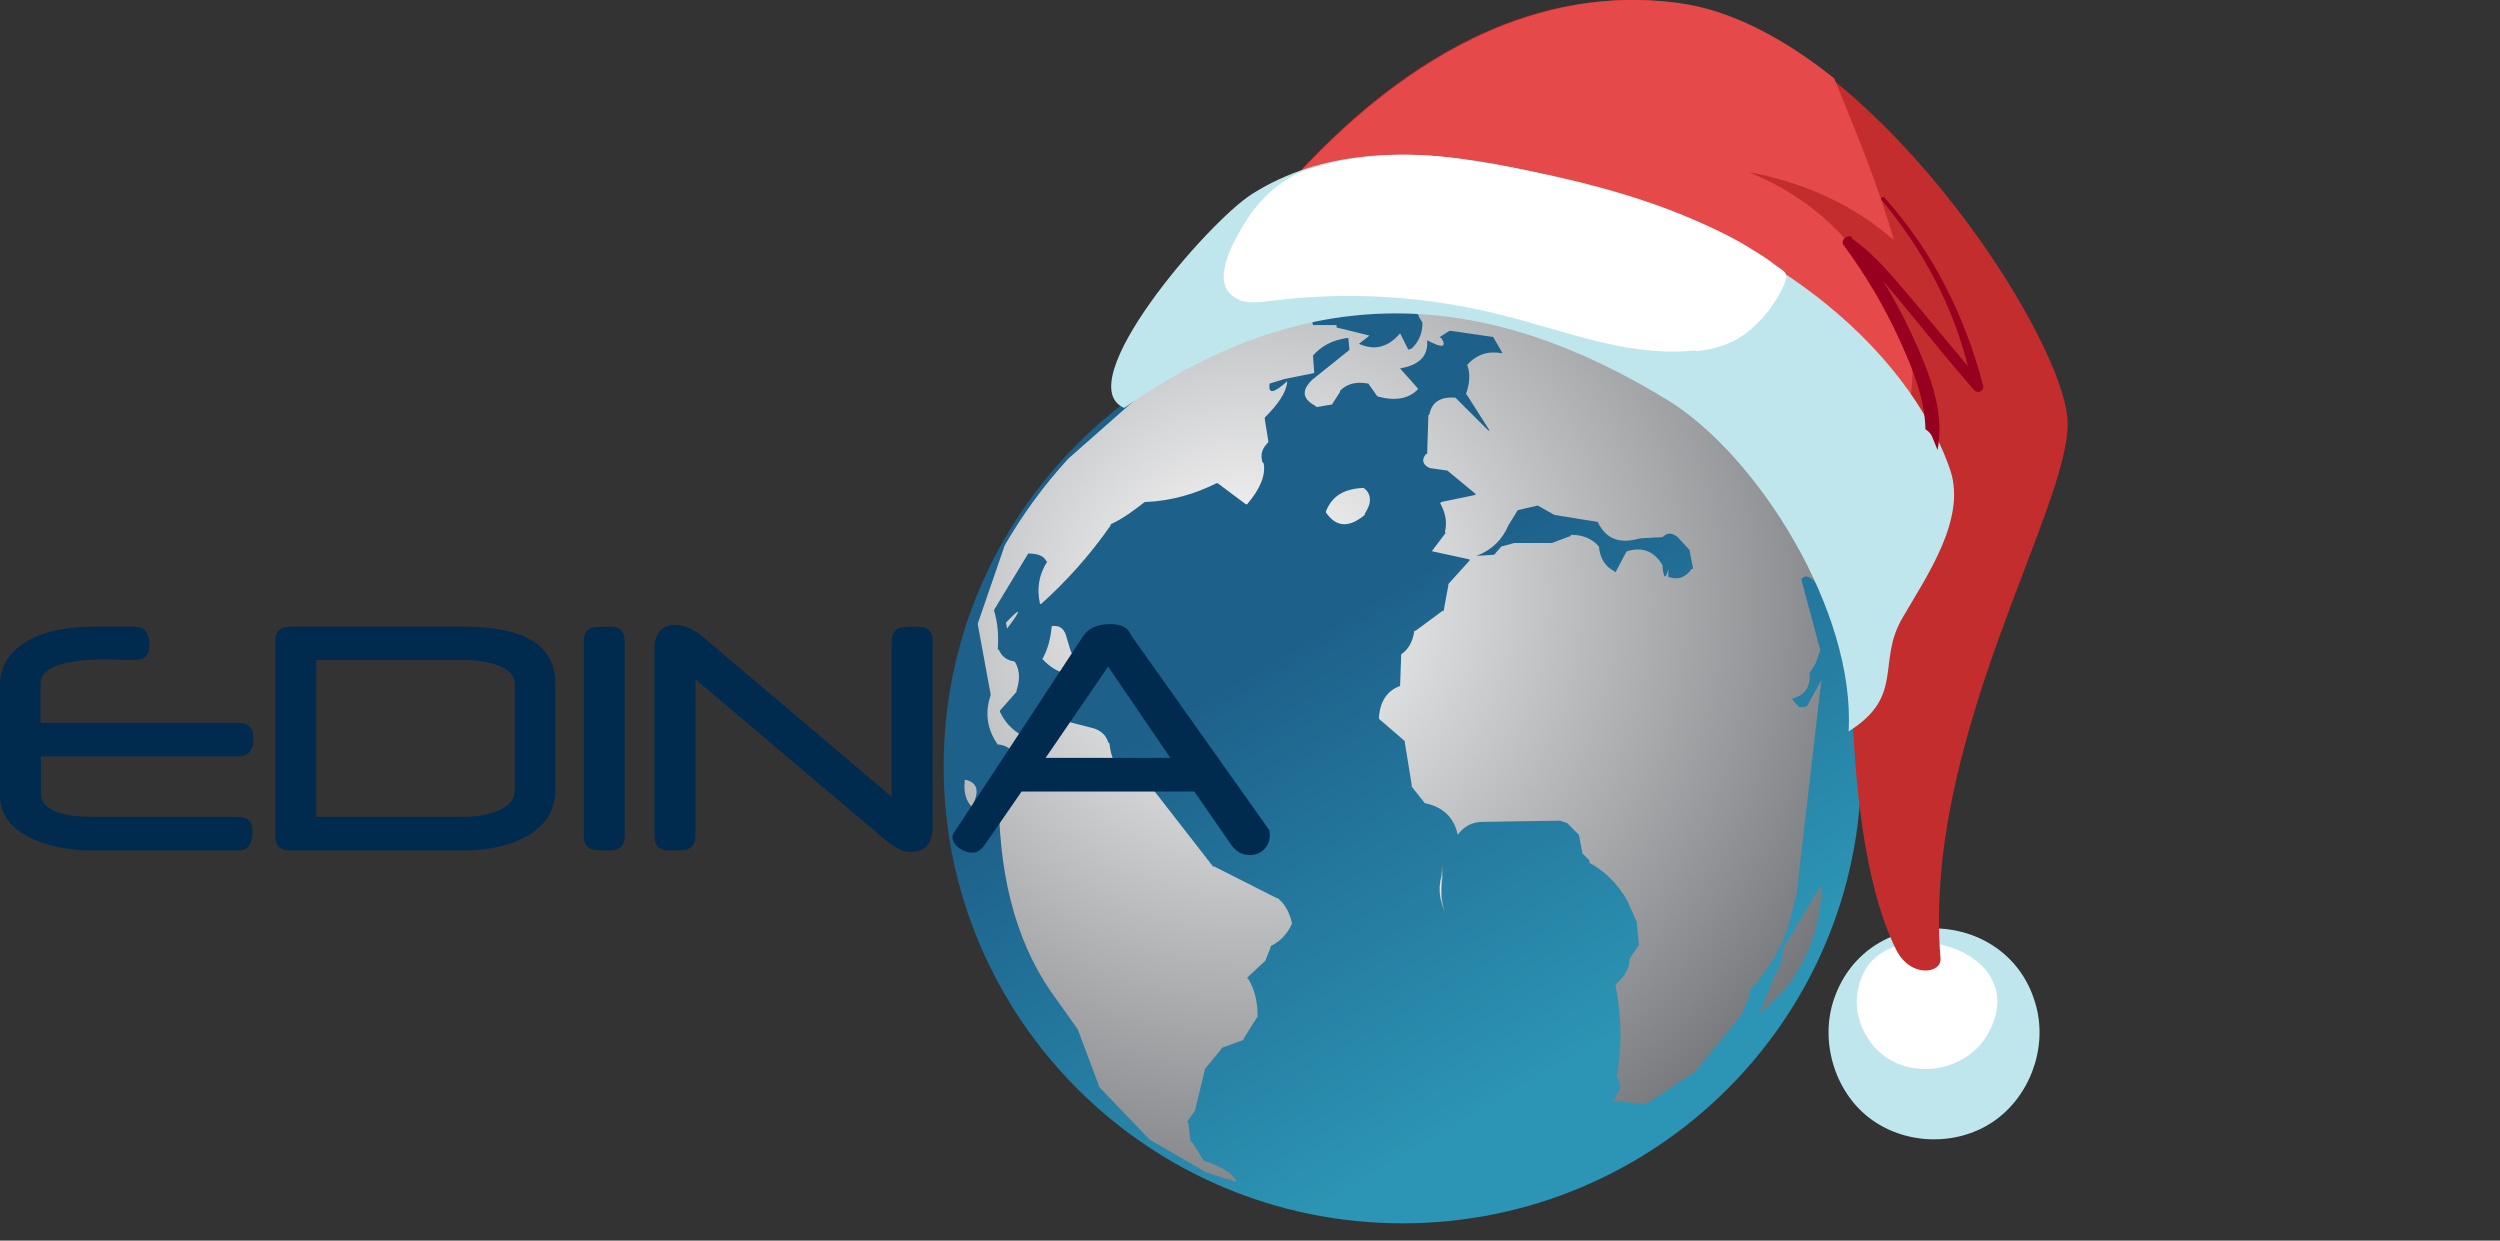
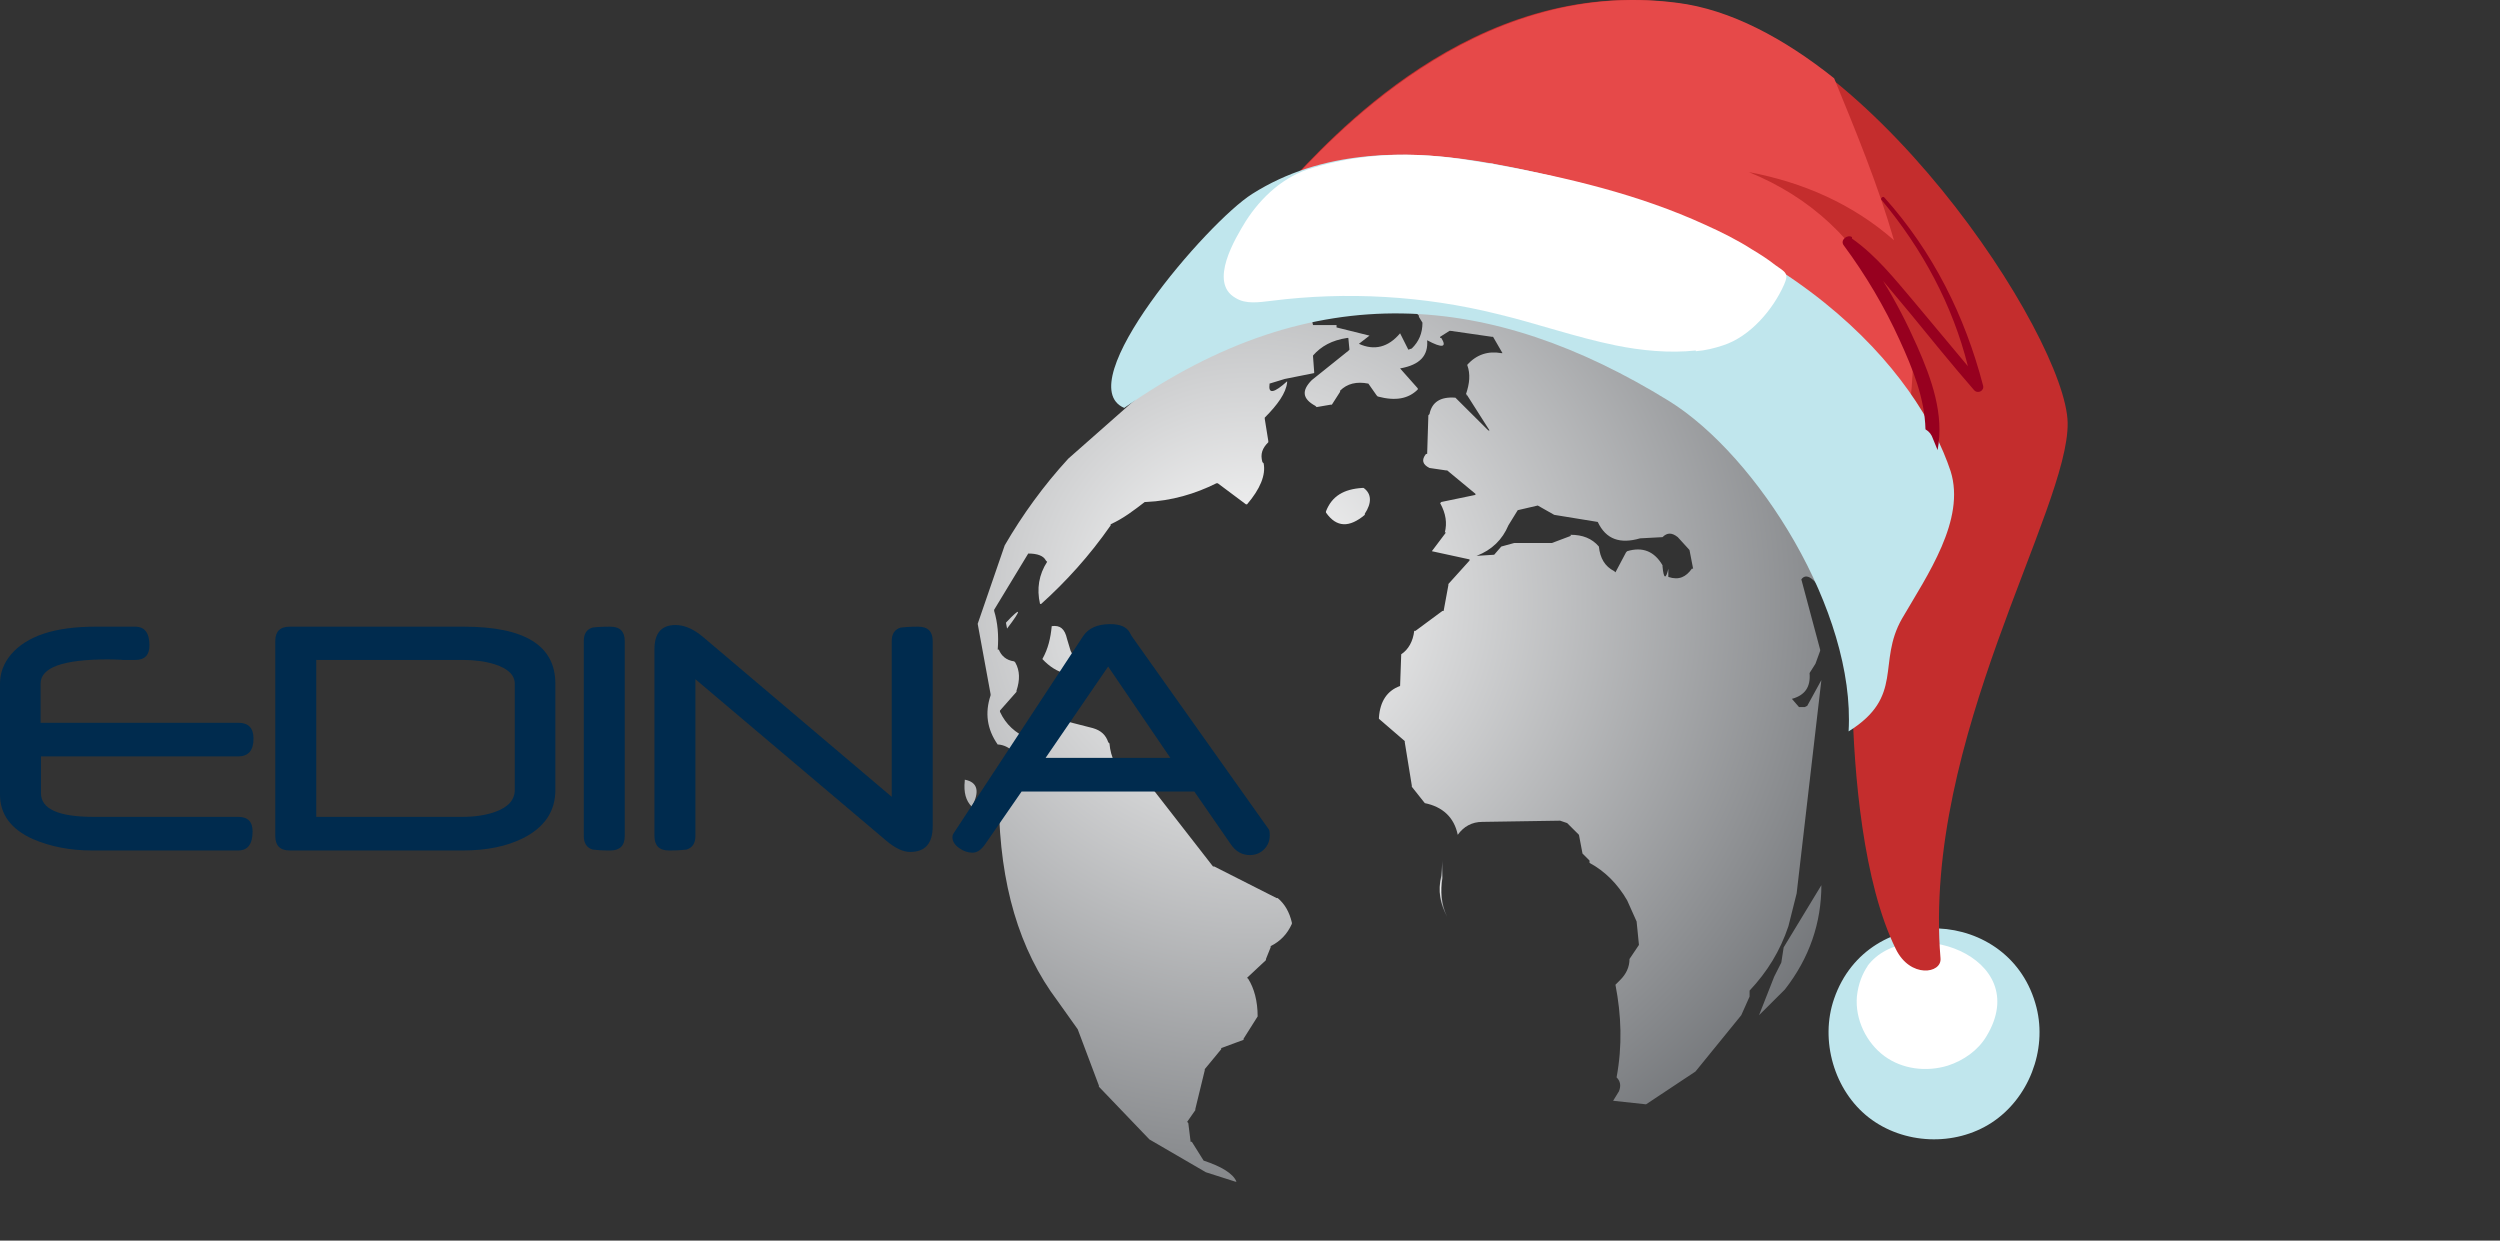
<svg xmlns="http://www.w3.org/2000/svg" width="133" height="66" viewBox="0 0 133 66" fill="none">
  <rect x="0" y="0" width="133" height="66" fill="#333333" stroke="none" />
-   <path d="M74.612 65.081C88.094 65.081 99.023 54.198 99.023 40.772C99.023 27.346 88.094 16.463 74.612 16.463C61.131 16.463 50.202 27.346 50.202 40.772C50.202 54.198 61.131 65.081 74.612 65.081Z" fill="url(#paint0_linear_255_298)" />
  <path d="M63.156 19.476L60.652 21.033L56.833 24.4C55.518 25.833 54.392 27.391 53.451 29.012L52.013 33.187L52.7 36.931V36.991C52.386 37.928 52.511 38.8 53.078 39.609H53.138C53.701 39.673 54.139 40.11 54.453 40.794L53.701 41.855H53.641C53.576 42.231 53.387 42.539 53.199 42.727H53.138C53.199 47.031 54.204 50.518 56.27 53.26L57.335 54.758L58.461 57.752V57.812L61.15 60.619L64.153 62.364L65.721 62.865H65.781C65.596 62.424 64.969 62.052 64.032 61.744L63.405 60.743H63.341L63.217 59.746L63.157 59.682L63.591 59.061V59.001L64.093 56.939V56.879L64.969 55.818V55.758L66.159 55.318V55.258L66.907 54.073C66.907 53.26 66.722 52.58 66.408 52.079L66.344 52.019L67.349 51.078V51.018L67.598 50.398V50.334C68.101 50.082 68.475 49.71 68.728 49.149V49.085C68.599 48.525 68.35 48.088 67.972 47.776H67.912L64.595 46.095H64.531L61.09 41.671L61.025 41.607L60.024 41.479H59.964C59.397 40.918 59.087 40.298 59.023 39.549L58.959 39.489C58.834 39.112 58.585 38.864 58.143 38.736L56.205 38.24L56.145 38.176L54.766 39.236L54.702 39.296C54.014 38.988 53.516 38.552 53.198 37.867V37.803L54.078 36.806V36.742C54.263 36.182 54.263 35.685 54.014 35.245L53.954 35.185C53.516 35.125 53.263 34.873 53.138 34.56H53.078C53.138 33.812 53.078 33.127 52.889 32.503V32.439L54.702 29.448C55.204 29.448 55.517 29.572 55.642 29.82L55.707 29.889C55.269 30.569 55.144 31.318 55.329 32.13H55.389C56.708 30.945 57.958 29.572 59.087 27.951V27.891C59.771 27.578 60.334 27.142 60.901 26.706H60.965C62.34 26.646 63.59 26.27 64.716 25.709H64.784L66.284 26.83H66.344C67.036 26.021 67.35 25.273 67.225 24.648L67.16 24.584C67.036 24.148 67.16 23.839 67.474 23.527V23.463L67.285 22.282V22.218C67.972 21.529 68.415 20.909 68.475 20.348V20.285C67.787 20.909 67.474 20.969 67.538 20.473V20.408L68.35 20.16L69.914 19.848V19.784L69.854 18.975V18.911C70.292 18.415 70.855 18.103 71.667 17.979H71.731L71.791 18.603L71.731 18.663L69.789 20.22C69.227 20.785 69.291 21.221 69.978 21.593L70.043 21.657L70.791 21.529H70.855L71.293 20.845V20.785C71.667 20.408 72.169 20.285 72.797 20.408L73.235 21.033L73.295 21.093C74.236 21.345 74.924 21.221 75.426 20.72V20.66L74.485 19.6C75.55 19.412 75.989 18.911 75.924 18.102C76.736 18.539 76.99 18.479 76.676 17.978H76.616V17.918L77.114 17.602H77.179L79.37 17.918H79.43L79.933 18.787H79.868C79.181 18.663 78.554 18.851 78.055 19.412C78.24 19.912 78.179 20.408 77.991 20.969L78.055 21.033L79.245 22.902H79.181L77.428 21.157C76.616 21.093 76.174 21.405 76.049 22.03L75.989 22.094L75.925 24.148H75.864C75.611 24.464 75.675 24.712 76.049 24.896L76.925 25.025H76.99L78.493 26.27V26.329L76.676 26.706L76.616 26.766C76.926 27.33 76.99 27.827 76.865 28.327H76.926L76.174 29.324L78.18 29.76V29.82L77.054 31.069V31.129L76.801 32.502H76.736L75.301 33.563H75.237C75.172 34.124 74.923 34.56 74.545 34.808L74.485 36.494C73.798 36.742 73.42 37.306 73.359 38.175V38.24L74.734 39.425V39.489L75.108 41.791V41.855L75.8 42.727C76.736 42.916 77.363 43.476 77.552 44.413C77.866 43.973 78.304 43.724 78.867 43.724L82.999 43.66L83.373 43.788L84 44.412L84.189 45.409L84.563 45.782V45.906C85.379 46.342 86.063 47.031 86.565 47.899L87.068 49.024L87.192 50.27L86.69 51.018C86.69 51.455 86.505 51.827 86.191 52.139L85.942 52.388C86.256 54.009 86.316 55.63 86.002 57.316C86.191 57.5 86.256 57.752 86.127 58.06L85.818 58.561L87.57 58.75L90.2 57.004L92.635 54.01L93.078 53.017V52.7C94.019 51.703 94.706 50.583 95.144 49.273L95.582 47.528L96.897 36.182L96.145 37.551L96.016 37.616H95.707L95.329 37.179C96.016 36.991 96.334 36.555 96.269 35.806L96.583 35.31L96.832 34.625V34.561L95.831 30.822C96.145 30.386 96.708 30.882 97.395 32.315L96.016 29.325C94.89 27.267 93.451 25.397 91.763 23.652C88.254 20.161 84.249 17.979 79.683 17.106L76.551 16.67L75.301 16.606L75.486 16.794V16.858L75.675 17.166C75.675 17.731 75.486 18.167 75.108 18.539L74.923 18.603L74.485 17.731C73.858 18.479 73.11 18.664 72.294 18.291L72.857 17.855L71.104 17.419V17.294H69.854L69.79 17.042L66.099 18.102L63.156 19.476ZM87.252 28.64L88.446 28.576C88.695 28.327 88.945 28.327 89.258 28.576L89.881 29.26L90.074 30.257H90.005C89.696 30.693 89.318 30.881 88.755 30.693V30.257C88.631 30.821 88.506 30.821 88.446 30.132V30.072C88.008 29.324 87.381 29.076 86.564 29.324L86.504 29.388L85.941 30.449L85.877 30.385C85.378 30.132 85.125 29.696 85.061 29.076C84.687 28.639 84.188 28.451 83.561 28.451V28.511L82.561 28.888H80.555L79.868 29.076L79.49 29.512L78.553 29.572C79.369 29.26 79.932 28.7 80.245 27.951L80.743 27.142L81.809 26.894L82.685 27.39L85 27.767C85.439 28.7 86.191 28.948 87.252 28.64Z" fill="url(#paint1_radial_255_298)" />
  <path d="M83.562 28.452H83.502L83.562 28.512V28.452Z" fill="url(#paint2_radial_255_298)" />
  <path d="M90.006 30.197V30.257H90.074L90.006 30.197Z" fill="url(#paint3_radial_255_298)" />
  <path d="M78.055 21.033L77.99 20.969V21.033H78.055Z" fill="url(#paint4_radial_255_298)" />
  <path d="M53.576 33.44C54.392 32.379 54.328 32.255 53.516 33.127L53.576 33.44Z" fill="url(#paint5_radial_255_298)" />
  <path d="M56.769 34C56.644 33.44 56.395 33.251 55.952 33.311C55.892 33.936 55.768 34.501 55.454 35.061C56.206 35.87 57.146 36.122 58.272 35.745C57.645 35.561 57.207 35.185 56.957 34.624L56.769 34Z" fill="url(#paint6_radial_255_298)" />
  <path d="M51.325 41.479V41.543C51.261 42.167 51.386 42.603 51.699 42.916C52.137 42.107 52.013 41.607 51.325 41.479Z" fill="url(#paint7_radial_255_298)" />
  <path d="M72.543 25.957H72.483C71.482 26.021 70.855 26.394 70.541 27.207V27.267C71.103 28.075 71.791 28.075 72.607 27.39V27.331C72.981 26.766 72.981 26.27 72.543 25.957Z" fill="url(#paint8_radial_255_298)" />
  <path d="M94.766 51.207L94.388 51.956L93.58 54.01L94.955 52.641C96.269 50.959 96.897 49.086 96.897 47.092L94.891 50.399L94.766 51.207Z" fill="url(#paint9_radial_255_298)" />
  <path d="M76.675 46.595C76.487 47.404 76.615 48.089 76.989 48.777C76.675 48.088 76.615 47.404 76.736 46.715V45.782L76.675 46.595Z" fill="url(#paint10_radial_255_298)" />
  <path d="M13.487 39.292C13.487 39.925 13.215 40.241 12.672 40.241H2.179V42.196C2.179 43.036 3.111 43.457 4.976 43.457H12.672C13.183 43.457 13.438 43.714 13.438 44.229C13.438 44.907 13.183 45.245 12.672 45.245H4.878C3.739 45.245 2.696 45.044 1.747 44.639C0.582 44.112 0 43.323 0 42.274V36.37C0 35.803 0.193 35.288 0.579 34.825C1.417 33.835 2.912 33.339 5.065 33.339H7.195C7.699 33.339 7.951 33.672 7.951 34.336C7.951 34.851 7.699 35.109 7.195 35.109H6.881H6.684H6.576C6.504 35.109 6.465 35.106 6.459 35.099C6.295 35.093 6.154 35.088 6.037 35.085C5.919 35.082 5.821 35.08 5.742 35.08C3.354 35.08 2.159 35.51 2.159 36.37V38.452H12.682C13.218 38.452 13.487 38.732 13.487 39.292Z" fill="#002B4E" />
  <path d="M29.546 42.029C29.546 43.151 28.98 44.001 27.848 44.581C26.971 45.024 25.901 45.245 24.638 45.245H15.411C14.9 45.245 14.645 44.988 14.645 44.473V34.102C14.645 33.593 14.901 33.339 15.411 33.339H24.687C27.926 33.339 29.545 34.35 29.545 36.37V42.029H29.546ZM27.386 42.02V36.379C27.386 35.917 27.033 35.572 26.326 35.343C25.823 35.187 25.256 35.108 24.628 35.108H16.825V43.457H24.589C25.263 43.457 25.846 43.369 26.336 43.193C27.036 42.945 27.386 42.554 27.386 42.02Z" fill="#002B4E" />
  <path d="M33.236 44.474C33.236 44.988 32.98 45.246 32.47 45.246C32.248 45.246 32.058 45.241 31.901 45.231C31.744 45.221 31.62 45.21 31.528 45.197C31.214 45.099 31.057 44.858 31.057 44.474V34.102C31.057 33.717 31.211 33.479 31.519 33.388C31.591 33.375 31.705 33.364 31.862 33.354C32.019 33.344 32.222 33.339 32.471 33.339C32.981 33.339 33.236 33.594 33.236 34.102V44.474H33.236Z" fill="#002B4E" />
  <path d="M49.619 43.965C49.619 44.871 49.219 45.324 48.421 45.324C48.055 45.324 47.639 45.132 47.175 44.747L36.996 36.135V44.474C36.996 44.858 36.839 45.099 36.525 45.197C36.433 45.209 36.309 45.221 36.152 45.231C35.995 45.241 35.805 45.245 35.583 45.245C35.072 45.245 34.817 44.988 34.817 44.473V34.541C34.817 33.681 35.19 33.251 35.937 33.251C36.408 33.251 36.893 33.46 37.391 33.877L47.44 42.391V34.102C47.44 33.724 47.597 33.486 47.909 33.388C48 33.375 48.124 33.364 48.28 33.354C48.437 33.344 48.626 33.339 48.848 33.339C49.362 33.339 49.62 33.594 49.62 34.102V43.965H49.619Z" fill="#002B4E" />
  <path d="M67.552 44.434C67.552 44.734 67.45 44.985 67.247 45.187C67.044 45.389 66.793 45.49 66.492 45.49C66.073 45.49 65.732 45.294 65.471 44.904L63.537 42.108H54.35L52.416 44.904C52.207 45.21 51.981 45.363 51.739 45.363C51.497 45.363 51.264 45.285 51.042 45.128C50.793 44.959 50.669 44.76 50.669 44.532C50.669 44.46 50.689 44.395 50.728 44.337L57.618 33.848C57.9 33.418 58.384 33.203 59.071 33.203C59.581 33.203 59.921 33.346 60.092 33.633C60.105 33.652 60.12 33.68 60.136 33.716C60.152 33.751 60.177 33.796 60.21 33.847L67.513 44.141C67.539 44.187 67.552 44.284 67.552 44.434ZM62.261 40.319L58.953 35.461L55.626 40.319H62.261Z" fill="#002B4E" />
  <path d="M97.575 53.131C96.806 55.342 97.575 58.018 99.421 59.453C101.266 60.888 103.996 61.005 105.957 59.725C107.918 58.445 108.918 55.885 108.341 53.597C106.995 48.245 99.382 47.896 97.575 53.131Z" fill="#C0E6ED" />
  <path d="M99.374 51.368C99.081 51.795 98.861 52.339 98.788 52.999C98.678 54.243 99.301 55.486 100.253 56.186C101.206 56.885 102.488 57.04 103.623 56.691C104.466 56.419 105.235 55.875 105.675 55.136C108.276 50.862 101.462 48.531 99.337 51.407L99.374 51.368Z" fill="white" />
  <path d="M89.093 0.149C99.2 1.463 109.923 17.931 109.999 22.493C110.076 27.093 102.275 39.347 103.235 50.983C103.312 51.795 101.621 52.065 100.853 50.48C99.123 46.963 98.624 41.164 98.547 37.298C98.47 31.925 97.356 26.204 94.358 21.797C91.13 17.081 85.288 15.109 79.869 13.408C77.832 12.79 75.795 12.133 73.758 11.514C71.914 10.934 66.687 11.707 68.455 9.852C70.646 7.532 78.332 -1.243 89.054 0.149H89.093Z" fill="#C42D2D" />
  <path d="M68.42 9.934C70.633 7.595 78.397 -1.253 89.229 0.15C92.063 0.501 94.936 2.06 97.576 4.165C98.741 7.011 99.905 9.817 100.759 12.78C98.585 10.87 95.945 9.7 93.034 9.155C96.295 10.48 98.818 12.78 100.332 16.015C100.837 17.107 101.303 18.198 101.769 19.329C101.691 22.681 100.798 25.917 100.061 29.23C99.323 29.23 98.546 29.464 97.964 29.932C97.304 27.047 96.217 24.319 94.625 21.941C91.364 17.185 85.463 15.197 79.989 13.482C77.931 12.858 75.874 12.195 73.816 11.572C71.953 10.987 66.673 11.767 68.459 9.895L68.42 9.934Z" fill="#E64949" />
  <path d="M88.78 21.326C93.521 24.261 98.719 32.551 98.345 38.911C101.338 37.041 99.842 35.261 101.191 32.905C102.54 30.588 104.583 27.654 103.773 25.067C102.078 19.97 95.602 11.668 79.567 8.733C74.749 7.845 70.278 7.999 66.617 10.316C64.227 11.822 56.84 20.426 59.808 21.701C69.966 14.592 79.375 15.534 88.78 21.326Z" fill="#C0E6ED" />
  <path d="M90.216 18.646C88.808 18.801 87.282 18.646 85.952 18.374C83.84 17.946 81.766 17.208 79.654 16.703C75.742 15.731 71.634 15.498 67.644 16.003C66.979 16.081 66.274 16.198 65.727 15.848C64.279 15.032 65.727 12.661 66.274 11.768C67.096 10.485 68.309 9.358 69.834 8.931C73.981 7.687 77.541 8.426 79.224 8.698C79.302 8.698 79.419 8.698 79.497 8.736C83.331 9.436 87.165 10.33 90.725 11.962C91.586 12.35 92.446 12.778 93.229 13.283C93.62 13.516 94.05 13.788 94.442 14.099C94.989 14.488 95.185 14.527 94.911 15.148C94.324 16.47 93.112 17.907 91.664 18.374C91.195 18.529 90.725 18.646 90.216 18.685V18.646Z" fill="white" />
  <path d="M98.525 12.691C99.815 13.599 100.783 14.823 101.79 16.008C102.758 17.153 103.725 18.338 104.693 19.483C103.886 16.245 102.274 13.244 100.097 10.637C100.017 10.558 100.178 10.4 100.259 10.519C102.838 13.402 104.531 16.798 105.499 20.51C105.579 20.786 105.217 20.984 105.015 20.747C103.846 19.404 102.758 18.061 101.629 16.679C101.145 16.087 100.662 15.534 100.178 14.942C100.863 16.047 101.468 17.232 101.992 18.417C102.758 20.154 103.443 22.05 103.08 23.946C103 23.748 102.919 23.551 102.838 23.353C102.758 23.116 102.637 22.958 102.435 22.84C102.395 21.181 101.75 19.602 101.065 18.101C100.259 16.324 99.251 14.626 98.082 13.046C97.88 12.77 98.284 12.454 98.525 12.612V12.691Z" fill="#97001F" />
  <defs>
    <linearGradient id="paint0_linear_255_298" x1="83.83" y1="56.302" x2="70.095" y2="32.969" gradientUnits="userSpaceOnUse">
      <stop stop-color="#2C94B4" />
      <stop offset="1" stop-color="#1D608A" />
    </linearGradient>
    <radialGradient id="paint1_radial_255_298" cx="0" cy="0" r="1" gradientUnits="userSpaceOnUse" gradientTransform="translate(66.478 31.889) scale(41.38 41.209)">
      <stop stop-color="white" />
      <stop offset="1" stop-color="#5E6165" />
    </radialGradient>
    <radialGradient id="paint2_radial_255_298" cx="0" cy="0" r="1" gradientUnits="userSpaceOnUse" gradientTransform="translate(23.427 -1219.23) scale(0.062 0.062)">
      <stop stop-color="white" />
      <stop offset="1" stop-color="#5E6165" />
    </radialGradient>
    <radialGradient id="paint3_radial_255_298" cx="0" cy="0" r="1" gradientUnits="userSpaceOnUse" gradientTransform="translate(87.57 -1202.01) scale(0.063 0.062)">
      <stop stop-color="white" />
      <stop offset="1" stop-color="#5E6165" />
    </radialGradient>
    <radialGradient id="paint4_radial_255_298" cx="0" cy="0" r="1" gradientUnits="userSpaceOnUse" gradientTransform="translate(-30.857 -1292.93) scale(0.062 0.062)">
      <stop stop-color="white" />
      <stop offset="1" stop-color="#5E6165" />
    </radialGradient>
    <radialGradient id="paint5_radial_255_298" cx="0" cy="0" r="1" gradientUnits="userSpaceOnUse" gradientTransform="translate(66.478 31.889) scale(41.377 41.206)">
      <stop stop-color="white" />
      <stop offset="1" stop-color="#5E6165" />
    </radialGradient>
    <radialGradient id="paint6_radial_255_298" cx="0" cy="0" r="1" gradientUnits="userSpaceOnUse" gradientTransform="translate(66.478 31.888) scale(41.379 41.208)">
      <stop stop-color="white" />
      <stop offset="1" stop-color="#5E6165" />
    </radialGradient>
    <radialGradient id="paint7_radial_255_298" cx="0" cy="0" r="1" gradientUnits="userSpaceOnUse" gradientTransform="translate(66.479 31.889) scale(41.38 41.209)">
      <stop stop-color="white" />
      <stop offset="1" stop-color="#5E6165" />
    </radialGradient>
    <radialGradient id="paint8_radial_255_298" cx="0" cy="0" r="1" gradientUnits="userSpaceOnUse" gradientTransform="translate(66.479 31.889) scale(41.377 41.206)">
      <stop stop-color="white" />
      <stop offset="1" stop-color="#5E6165" />
    </radialGradient>
    <radialGradient id="paint9_radial_255_298" cx="0" cy="0" r="1" gradientUnits="userSpaceOnUse" gradientTransform="translate(66.478 31.888) scale(41.38 41.209)">
      <stop stop-color="white" />
      <stop offset="1" stop-color="#5E6165" />
    </radialGradient>
    <radialGradient id="paint10_radial_255_298" cx="0" cy="0" r="1" gradientUnits="userSpaceOnUse" gradientTransform="translate(76.796 47.276) scale(1.502 1.495)">
      <stop stop-color="white" />
      <stop offset="1" stop-color="#5E6165" />
    </radialGradient>
  </defs>
</svg>